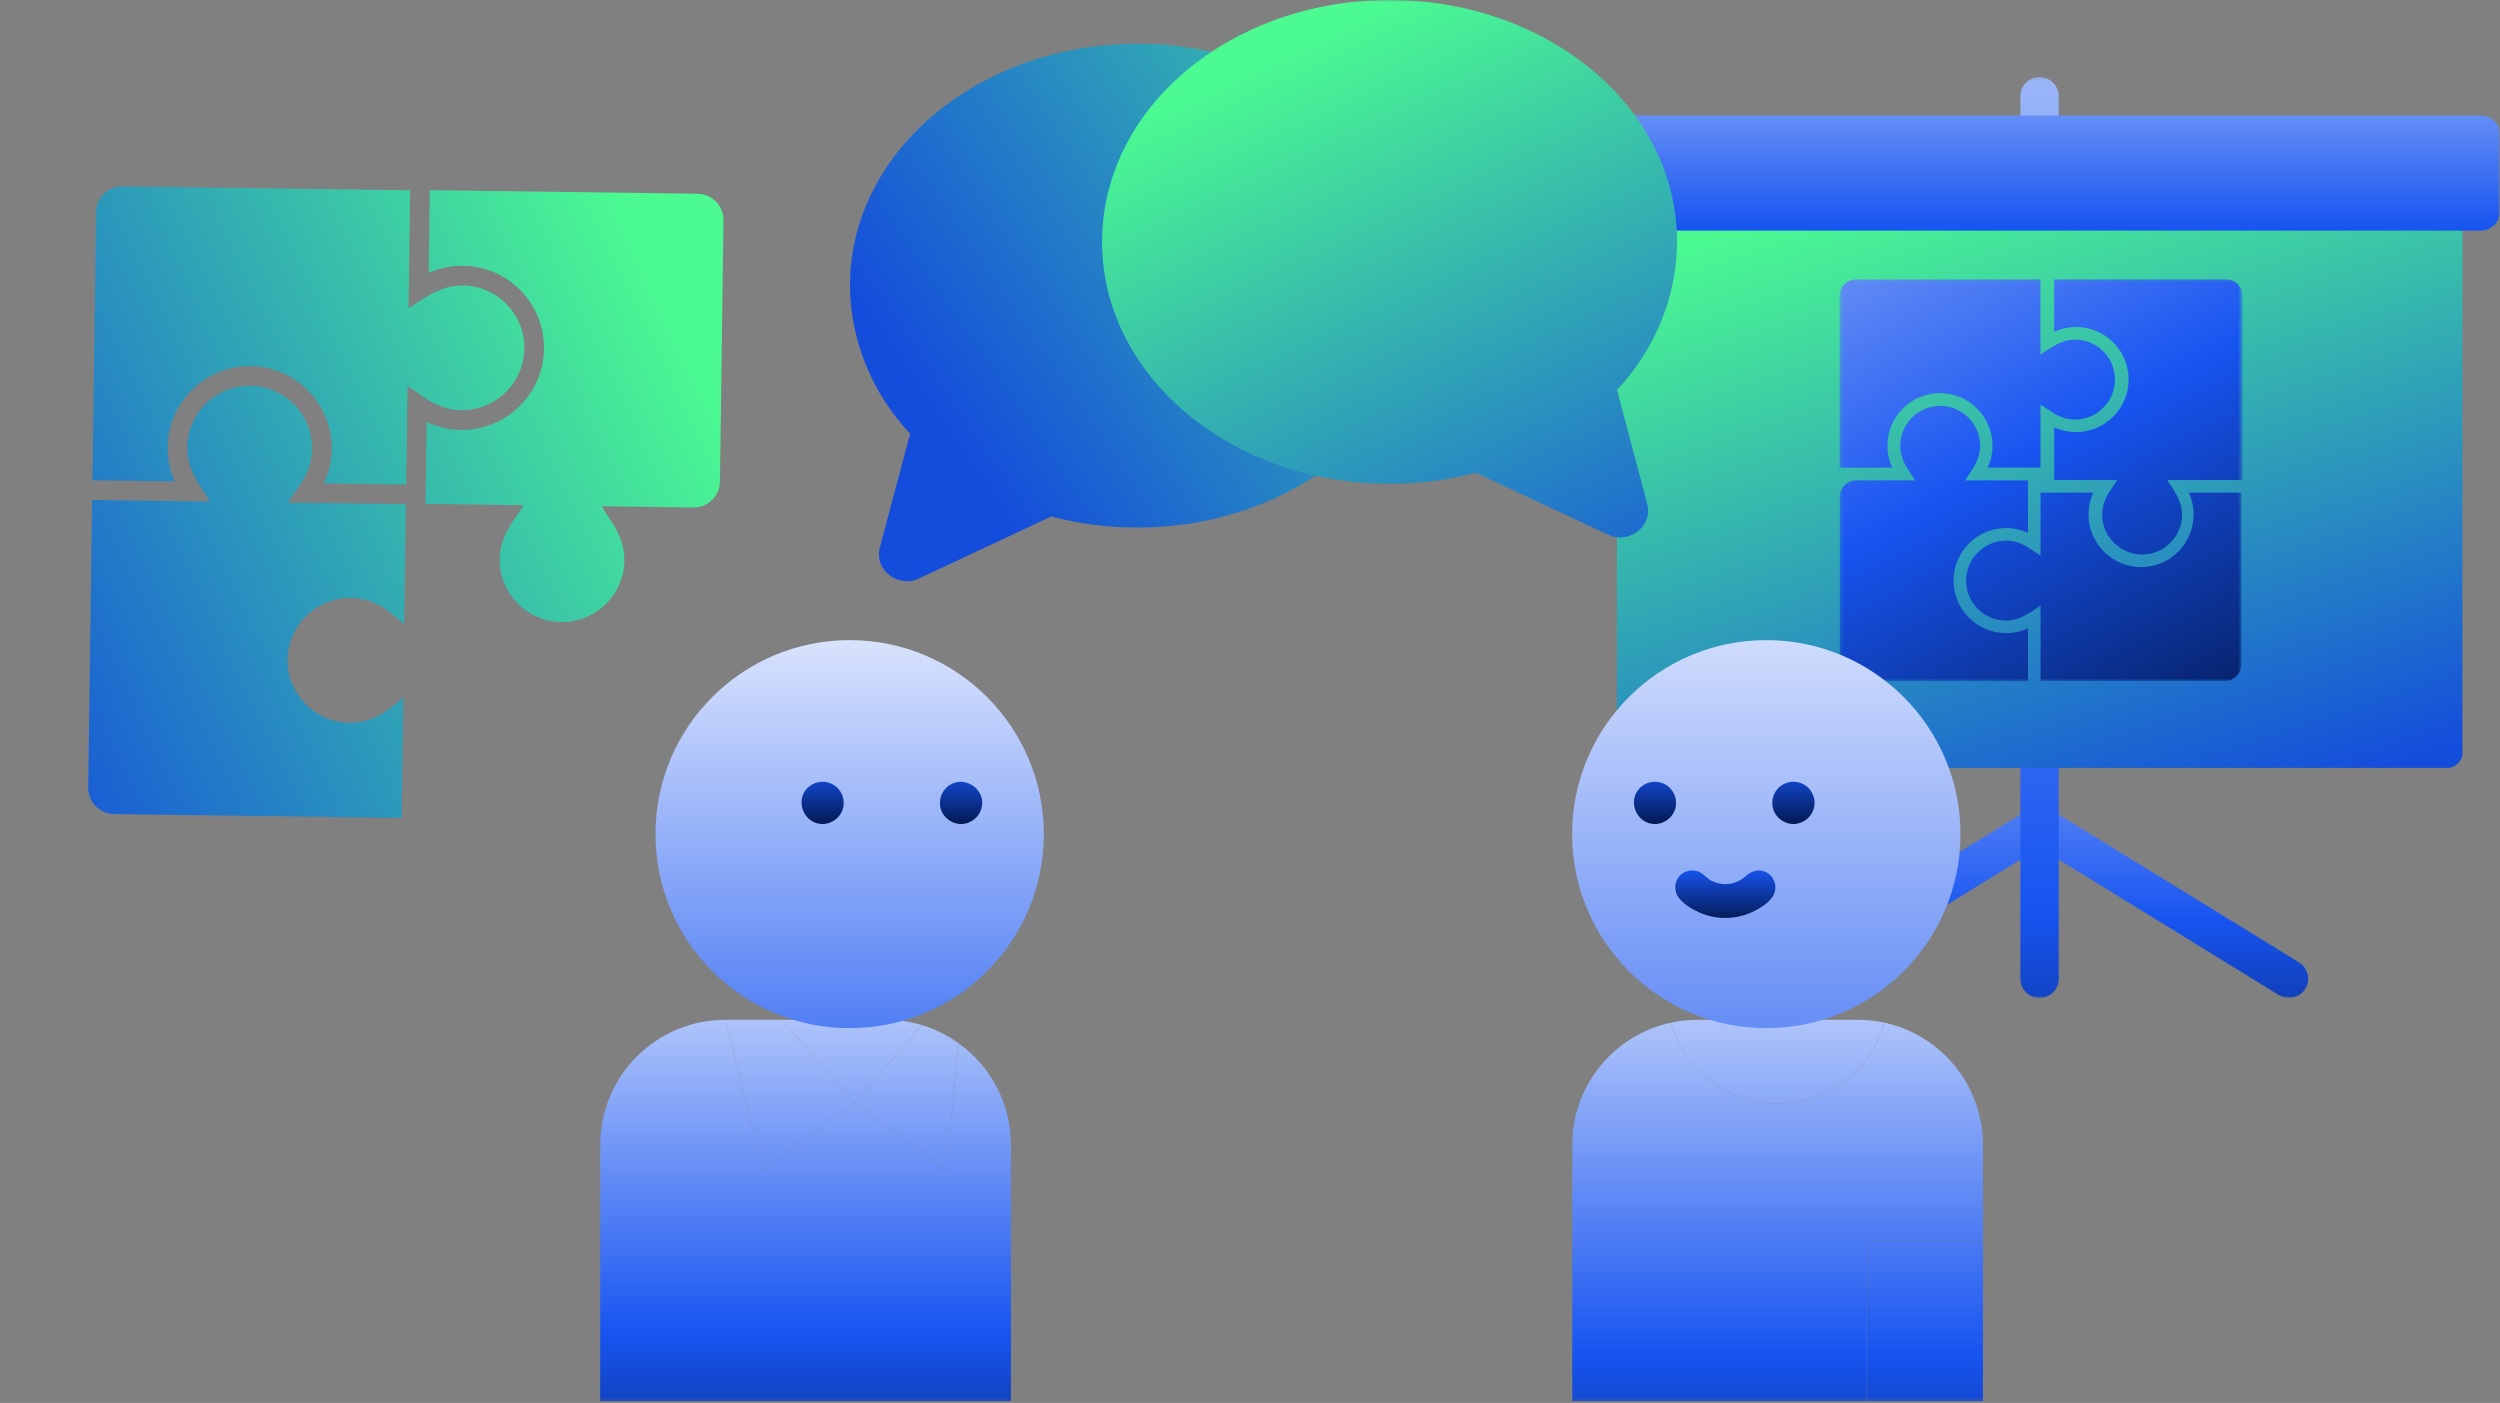
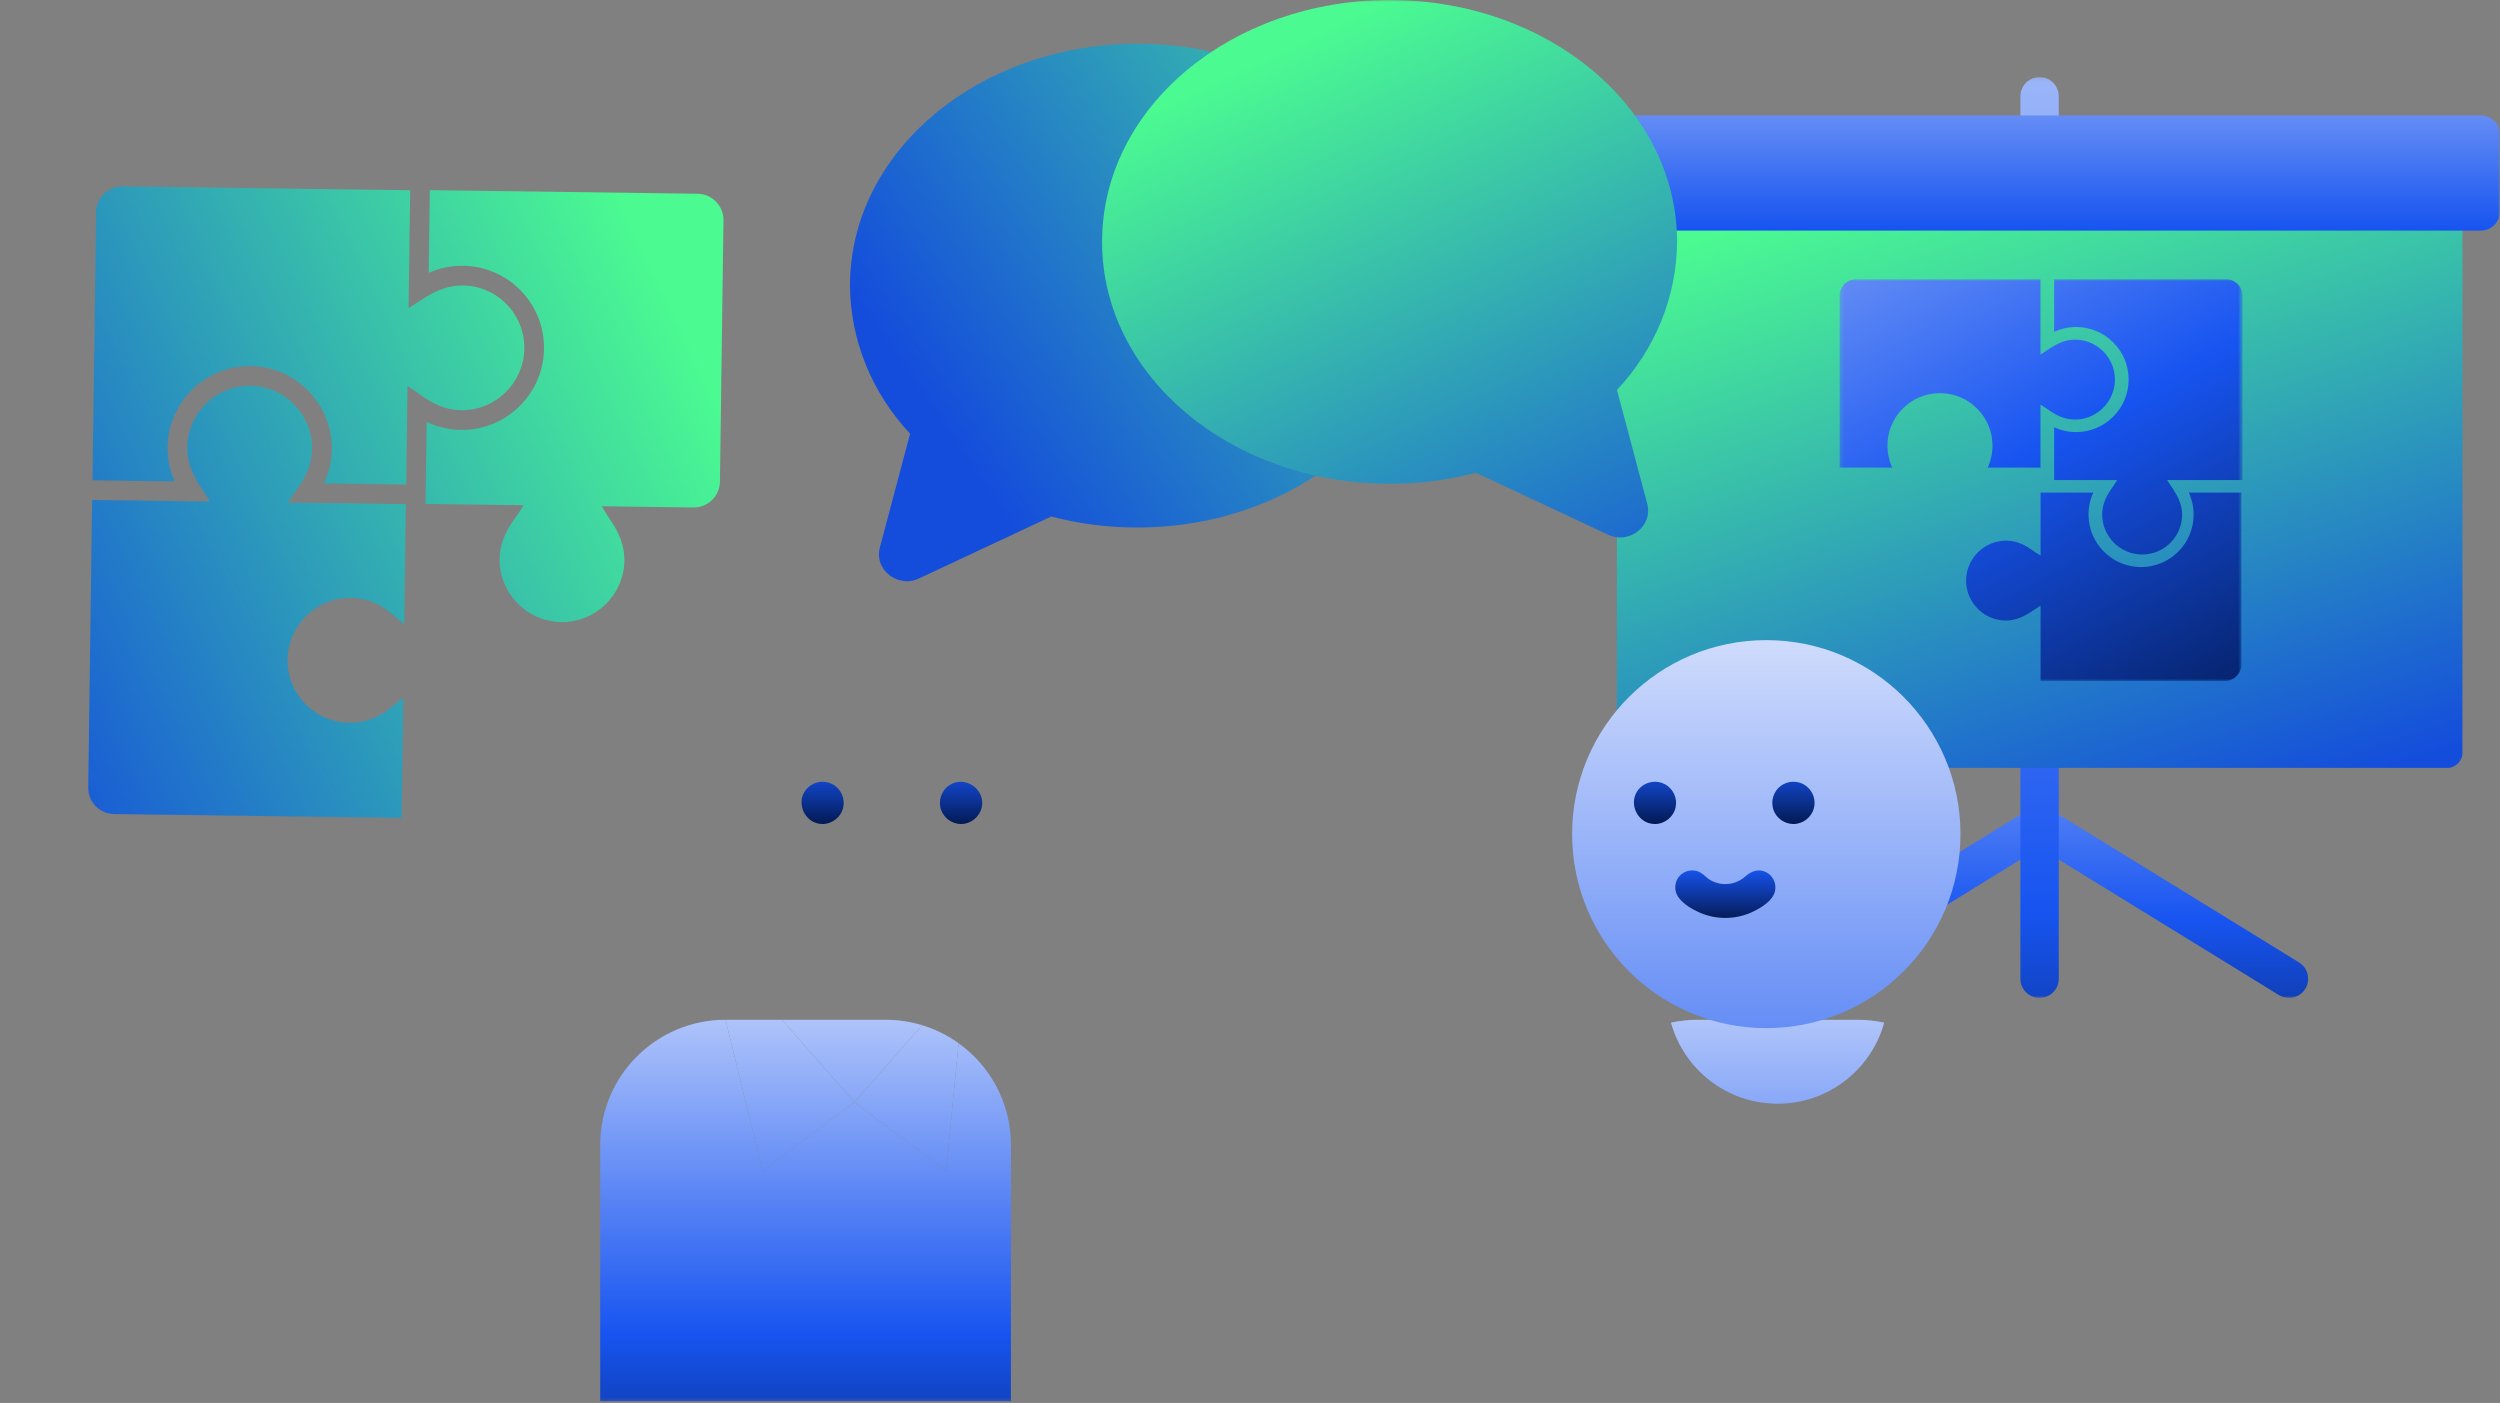
<svg xmlns="http://www.w3.org/2000/svg" width="654" height="367" viewBox="0 0 654 367" fill="none">
  <rect x="0" y="0" width="654" height="367" fill="#808080" stroke="none" />
  <g clip-path="url(#clip0_547_14445)">
    <mask id="mask0_547_14445" style="mask-type:luminance" maskUnits="userSpaceOnUse" x="0" y="0" width="654" height="367">
      <path d="M654 0H0V366.785H654V0Z" fill="white" />
    </mask>
    <g mask="url(#mask0_547_14445)">
      <mask id="mask1_547_14445" style="mask-type:luminance" maskUnits="userSpaceOnUse" x="413" y="20" width="242" height="242">
        <path d="M654 20.165H413.11V261.055H654V20.165Z" fill="white" />
      </mask>
      <g mask="url(#mask1_547_14445)">
        <path d="M601.424 251.77V251.762L536.187 211.616L533.555 215.888L530.923 211.616L465.679 251.763L465.687 251.77C464.254 252.653 463.29 254.233 463.29 256.041C463.29 258.813 465.54 261.055 468.312 261.055C469.274 261.055 470.171 260.783 470.935 260.312H470.943L533.555 221.783L596.165 260.312C596.933 260.783 597.827 261.055 598.792 261.055C601.56 261.055 603.811 258.812 603.811 256.041C603.811 254.232 602.857 252.652 601.424 251.77Z" fill="url(#paint0_linear_547_14445)" />
        <path d="M533.555 20.165C530.784 20.165 528.534 22.414 528.534 25.186V256.042C528.534 258.813 530.784 261.055 533.555 261.055C536.327 261.055 538.569 258.813 538.569 256.042V25.186C538.569 22.414 536.327 20.165 533.555 20.165Z" fill="url(#paint1_linear_547_14445)" />
        <path d="M644.174 50.283H422.993V197.109C422.993 198.992 424.875 200.874 426.758 200.874H640.408C642.288 200.874 644.174 198.992 644.174 197.109V50.283Z" fill="url(#paint2_linear_547_14445)" />
-         <path d="M654 55.297C654 58.069 651.75 60.318 648.981 60.318H418.124C415.352 60.318 413.11 58.069 413.11 55.297V35.22C413.11 32.456 415.352 30.207 418.124 30.207H648.981C651.75 30.207 654 32.456 654 35.22V55.297Z" fill="url(#paint3_linear_547_14445)" />
+         <path d="M654 55.297C654 58.069 651.75 60.318 648.981 60.318H418.124C415.352 60.318 413.11 58.069 413.11 55.297V35.22C413.11 32.456 415.352 30.207 418.124 30.207H648.981C651.75 30.207 654 32.456 654 35.22V55.297" fill="url(#paint3_linear_547_14445)" />
        <mask id="mask2_547_14445" style="mask-type:luminance" maskUnits="userSpaceOnUse" x="481" y="73" width="106" height="106">
          <path d="M586.42 73.03H481.235V178.215H586.42V73.03Z" fill="white" />
        </mask>
        <g mask="url(#mask2_547_14445)">
-           <path d="M530.523 178.215V164.372C528.736 165.192 526.778 165.627 524.789 165.627C522.918 165.627 521.102 165.257 519.393 164.526C517.744 163.822 516.266 162.814 515.003 161.534C512.4 158.894 510.995 155.398 511.046 151.689C511.096 148.101 512.531 144.72 515.086 142.168C517.641 139.616 521.024 138.186 524.613 138.141C524.672 138.14 524.73 138.14 524.789 138.14C526.779 138.14 528.736 138.575 530.524 139.394L530.537 125.667H514.095C514.493 124.972 515.081 124.106 515.757 123.119C517.064 121.212 518.037 119.006 518.006 116.507C517.935 110.871 513.338 106.268 507.702 106.19C507.653 106.189 507.604 106.189 507.555 106.189C501.781 106.188 497.102 110.868 497.102 116.641C497.102 119.084 498.061 121.243 499.345 123.111C499.97 124.019 500.616 124.971 501.014 125.667H485.669C483.245 125.667 481.281 127.632 481.281 130.056V173.826C481.281 176.25 483.245 178.215 485.669 178.215H530.523Z" fill="url(#paint4_linear_547_14445)" />
          <path d="M572.588 128.869C573.411 130.656 573.847 132.614 573.847 134.604C573.847 138.275 572.414 141.726 569.82 144.322C567.225 146.918 563.776 148.347 560.102 148.347C560.037 148.347 559.971 148.347 559.906 148.346C556.32 148.296 552.941 146.862 550.385 144.306C547.834 141.751 546.406 138.367 546.357 134.779C546.336 132.727 546.766 130.708 547.611 128.869H533.813L533.815 145.343C533.233 145.01 532.157 144.286 531.167 143.602C529.332 142.337 527.189 141.431 524.788 141.431C524.743 141.431 524.699 141.431 524.654 141.432C519.018 141.503 514.415 146.1 514.337 151.735C514.31 153.666 514.807 155.478 515.695 157.04C517.492 160.202 520.891 162.335 524.788 162.335C527.189 162.335 529.283 161.356 531.166 160.164C532.326 159.43 533.233 158.756 533.814 158.423V178.157H581.973C584.398 178.157 586.36 176.192 586.36 173.768V128.869H572.588Z" fill="url(#paint5_linear_547_14445)" />
          <path d="M495.006 122.318C494.187 120.531 493.752 118.573 493.752 116.583C493.752 112.912 495.181 109.461 497.777 106.865C500.372 104.269 503.824 102.84 507.495 102.84C507.559 102.84 507.624 102.84 507.689 102.841C511.277 102.891 514.659 104.326 517.211 106.881C519.762 109.436 521.193 112.819 521.238 116.408C521.263 118.461 520.828 120.479 519.985 122.318H533.784L533.783 105.844C534.364 106.177 535.44 106.902 536.431 107.585C538.265 108.85 540.408 109.756 542.809 109.756C542.854 109.756 542.898 109.756 542.944 109.755C548.581 109.685 553.181 105.087 553.263 99.452C553.284 97.521 552.788 95.709 551.9 94.147C550.107 90.984 546.706 88.851 542.809 88.851C540.408 88.851 538.314 89.831 536.431 91.023C535.27 91.757 534.364 92.431 533.783 92.763V73.03H485.624C483.2 73.03 481.235 74.995 481.235 77.418V122.318H495.006Z" fill="url(#paint6_linear_547_14445)" />
          <path d="M537.37 86.801C539.158 85.981 541.115 85.546 543.105 85.546C546.777 85.546 550.227 86.976 552.821 89.571C555.421 92.167 556.848 95.619 556.848 99.29C556.848 99.354 556.848 99.419 556.848 99.484C556.799 103.072 555.361 106.453 552.81 109.005C550.254 111.557 546.869 112.987 543.281 113.032C541.228 113.058 539.209 112.623 537.37 111.78V125.579L553.845 125.577C553.513 126.158 552.788 127.235 552.101 128.225C550.837 130.06 549.932 132.202 549.932 134.604C549.932 134.648 549.932 134.693 549.932 134.738C550.003 140.373 554.603 144.977 560.238 145.055C562.168 145.082 563.982 144.584 565.541 143.697C568.702 141.9 570.839 138.501 570.839 134.604C570.839 132.202 569.858 130.109 568.664 128.225C567.934 127.065 567.258 126.159 566.925 125.577H586.66V77.418C586.66 74.995 584.692 73.03 582.273 73.03H537.37V86.801Z" fill="url(#paint7_linear_547_14445)" />
        </g>
      </g>
      <path d="M238.079 113.458C228.037 102.727 222.457 88.977 222.36 74.72C222.36 39.567 256.13 11.445 297.57 11.445C339.011 11.445 372.78 39.567 372.78 74.72C372.78 109.872 339.011 137.994 297.57 137.994C289.943 138.019 282.349 137.049 275.007 135.112L240.486 151.282C239.538 151.763 238.481 152.028 237.402 152.055C235.706 152.046 234.063 151.501 232.739 150.508C231.64 149.684 230.811 148.589 230.345 147.346C229.88 146.103 229.797 144.762 230.107 143.478L238.079 113.458Z" fill="url(#paint8_linear_547_14445)" />
      <path d="M423.006 102.013C433.049 91.281 438.628 77.532 438.725 63.275C438.725 28.122 404.956 0 363.515 0C322.074 0 288.305 28.122 288.305 63.275C288.305 98.427 322.074 126.549 363.515 126.549C371.143 126.574 378.737 125.604 386.078 123.666L420.6 139.837C421.548 140.318 422.605 140.583 423.683 140.61C425.38 140.601 427.023 140.056 428.346 139.063C429.445 138.239 430.275 137.144 430.74 135.901C431.206 134.658 431.288 133.317 430.979 132.033L423.006 102.013Z" fill="url(#paint9_linear_547_14445)" />
      <path d="M264.458 299.521V366.559H157.015V299.521C157.015 281.439 171.693 266.773 189.793 266.773L199.5 306.245L223.509 288.354L247.518 306.245L250.776 272.914C259.065 278.848 264.458 288.561 264.458 299.521Z" fill="url(#paint10_linear_547_14445)" />
      <path d="M250.776 272.914L247.518 306.245L223.509 288.354L241.231 268.19C244.689 269.238 247.91 270.847 250.776 272.914Z" fill="url(#paint11_linear_547_14445)" />
      <path d="M241.232 268.19L223.509 288.354L204.545 266.773H231.68C235.004 266.773 238.21 267.268 241.232 268.19Z" fill="url(#paint12_linear_547_14445)" />
      <path d="M204.545 266.773L223.509 288.354L199.499 306.245L189.792 266.773H204.545Z" fill="url(#paint13_linear_547_14445)" />
-       <path d="M222.271 268.961C250.327 268.961 273.069 246.239 273.069 218.209C273.069 190.18 250.327 167.458 222.271 167.458C194.216 167.458 171.473 190.18 171.473 218.209C171.473 246.239 194.216 268.961 222.271 268.961Z" fill="url(#paint14_linear_547_14445)" />
      <path d="M215.178 215.561C210.237 215.561 207.76 209.254 211.453 205.923C213.241 204.311 215.951 204.043 218.021 205.277C220.018 206.467 221.082 208.885 220.598 211.161C220.062 213.684 217.77 215.561 215.178 215.561Z" fill="url(#paint15_linear_547_14445)" />
      <path d="M251.413 215.561C249.144 215.561 247.062 214.125 246.245 212.016C245.338 209.676 246.169 206.942 248.221 205.5C252.293 202.639 257.941 206.439 256.806 211.272C256.227 213.742 253.964 215.561 251.413 215.561Z" fill="url(#paint16_linear_547_14445)" />
-       <path d="M518.739 324.703H488.251V366.559H518.739V324.703Z" fill="url(#paint17_linear_547_14445)" />
-       <path d="M488.251 324.703V366.559H411.304V299.521C411.304 283.822 422.355 270.699 437.123 267.519C440.499 279.748 451.706 288.731 465.018 288.731C478.33 288.731 489.544 279.748 492.913 267.519C507.673 270.699 518.74 283.822 518.74 299.521V324.703H488.251Z" fill="url(#paint18_linear_547_14445)" />
      <path d="M485.961 266.773C488.348 266.773 490.674 267.032 492.913 267.519C489.544 279.748 478.33 288.731 465.018 288.731C451.706 288.731 440.499 279.748 437.123 267.519C439.361 267.032 441.696 266.773 444.082 266.773H485.961Z" fill="url(#paint19_linear_547_14445)" />
      <path d="M462.065 268.961C490.12 268.961 512.864 246.239 512.864 218.209C512.864 190.18 490.12 167.458 462.065 167.458C434.01 167.458 411.267 190.18 411.267 218.209C411.267 246.239 434.01 268.961 462.065 268.961Z" fill="url(#paint20_linear_547_14445)" />
      <path d="M469.163 215.561C466.852 215.561 464.718 214.065 463.944 211.888C463.138 209.619 463.922 207.014 465.858 205.579C467.791 204.147 470.526 204.146 472.458 205.579C474.271 206.925 475.105 209.317 474.5 211.494C473.844 213.859 471.628 215.561 469.163 215.561Z" fill="url(#paint21_linear_547_14445)" />
      <path d="M432.926 215.561C428.103 215.561 425.582 209.526 429.011 206.106C430.749 204.373 433.52 204.002 435.655 205.21C437.725 206.381 438.841 208.832 438.347 211.161C437.811 213.686 435.519 215.561 432.926 215.561Z" fill="url(#paint22_linear_547_14445)" />
      <path d="M451.344 240.133C449.035 240.133 446.732 239.654 444.618 238.728C442.626 237.856 440.336 236.49 439.054 234.686C437.863 233.011 437.999 230.667 439.384 229.145C440.744 227.649 443.02 227.264 444.795 228.236C445.735 228.751 446.407 229.631 447.333 230.183C448.275 230.746 449.332 231.103 450.422 231.23C452.686 231.494 454.948 230.752 456.635 229.229C458.193 227.824 460.178 227.156 462.15 228.236C463.935 229.214 464.836 231.35 464.292 233.309C463.637 235.664 460.878 237.35 458.823 238.376C456.508 239.531 453.929 240.133 451.344 240.133Z" fill="url(#paint23_linear_547_14445)" />
      <path d="M112.442 49.745L112.15 71.368C114.959 70.124 118.026 69.486 121.134 69.528C124.056 69.567 126.884 70.183 129.538 71.359C132.099 72.495 134.385 74.099 136.331 76.126C140.341 80.303 142.462 85.793 142.303 91.585C142.15 97.189 139.838 102.44 135.793 106.373C131.748 110.305 126.434 112.468 120.828 112.463C120.736 112.463 120.646 112.463 120.554 112.462C117.445 112.42 114.397 111.699 111.623 110.382L111.312 131.822L136.993 132.167C136.357 133.245 135.419 134.586 134.343 136.112C132.262 139.064 130.695 142.49 130.691 146.393C130.683 155.197 137.766 162.484 146.566 162.724C146.643 162.726 146.721 162.728 146.797 162.728C155.814 162.85 163.221 155.638 163.343 146.622C163.394 142.806 161.943 139.414 159.976 136.469C159.02 135.037 158.031 133.536 157.423 132.441L181.39 132.763C185.176 132.813 188.286 129.786 188.337 126L189.261 57.632C189.312 53.846 186.284 50.736 182.499 50.686L112.442 49.745Z" fill="url(#paint24_linear_547_14445)" />
      <path d="M45.697 125.94C44.455 123.131 43.816 120.065 43.859 116.956C43.936 111.222 46.241 105.861 50.35 101.861C54.459 97.861 59.88 95.701 65.614 95.778C65.714 95.779 65.816 95.781 65.917 95.784C71.52 95.936 76.771 98.248 80.703 102.293C84.635 106.338 86.797 111.652 86.792 117.258C86.789 120.465 86.067 123.609 84.71 126.464L106.264 126.753L106.608 101.021C107.509 101.553 109.174 102.707 110.708 103.795C113.546 105.811 116.874 107.27 120.624 107.321C120.694 107.321 120.763 107.322 120.834 107.322C129.637 107.33 136.924 100.246 137.165 91.445C137.247 88.43 136.509 85.588 135.156 83.13C132.415 78.153 127.152 74.75 121.065 74.669C117.315 74.618 114.024 76.104 111.057 77.927C109.23 79.049 107.799 80.082 106.884 80.59L107.301 49.767L32.083 48.758C28.297 48.707 25.187 51.734 25.136 55.52L24.189 125.651L45.697 125.94Z" fill="url(#paint25_linear_547_14445)" />
      <path d="M29.843 212.961L105.062 213.97L105.487 182.48C105.487 182.48 102.698 184.829 101.808 185.443C98.948 187.756 95.294 189.123 91.329 189.069C82.236 188.947 74.979 181.414 75.228 172.293C75.469 163.492 82.756 156.409 91.56 156.416C91.629 156.416 91.7 156.416 91.77 156.417C95.736 156.471 99.352 157.934 102.148 160.324C103.021 160.961 105.745 163.385 105.745 163.385L106.171 131.893L75.349 131.48C75.593 130.996 76.998 128.927 78.144 127.354C80.226 124.496 81.647 121.074 81.651 117.253C81.659 108.45 74.576 101.163 65.776 100.923C65.699 100.92 65.622 100.919 65.545 100.918C61.323 100.861 57.455 102.412 54.521 105.003C51.189 107.945 49.064 112.23 48.999 117.025C48.949 120.766 50.313 124.122 52.241 127.012C53.468 128.853 54.395 130.266 54.89 131.155C54.9 131.173 54.909 131.189 54.919 131.206L24.098 130.792L23.082 206.014C23.031 209.8 26.058 212.91 29.843 212.961Z" fill="url(#paint26_linear_547_14445)" />
    </g>
  </g>
  <defs>
    <linearGradient id="paint0_linear_547_14445" x1="533.555" y1="120.718" x2="533.555" y2="306.835" gradientUnits="userSpaceOnUse">
      <stop stop-color="white" />
      <stop offset="0.645" stop-color="#1754F0" />
      <stop offset="1" stop-color="#00113C" />
    </linearGradient>
    <linearGradient id="paint1_linear_547_14445" x1="533.555" y1="-146.06" x2="533.555" y2="334.63" gradientUnits="userSpaceOnUse">
      <stop stop-color="white" />
      <stop offset="0.8" stop-color="#1754F0" />
      <stop offset="1" stop-color="#00113C" />
    </linearGradient>
    <linearGradient id="paint2_linear_547_14445" x1="533.555" y1="231.625" x2="475.476" y2="52.722" gradientUnits="userSpaceOnUse">
      <stop stop-color="#144CDC" />
      <stop offset="1" stop-color="#4BFA91" />
    </linearGradient>
    <linearGradient id="paint3_linear_547_14445" x1="532.325" y1="-30.52" x2="532.325" y2="110.09" gradientUnits="userSpaceOnUse">
      <stop stop-color="white" />
      <stop offset="0.645" stop-color="#1754F0" />
      <stop offset="1" stop-color="#00113C" />
    </linearGradient>
    <linearGradient id="paint4_linear_547_14445" x1="481.236" y1="-79.025" x2="625.933" y2="191.023" gradientUnits="userSpaceOnUse">
      <stop stop-color="white" />
      <stop offset="0.645" stop-color="#1754F0" />
      <stop offset="1" stop-color="#00113C" />
    </linearGradient>
    <linearGradient id="paint5_linear_547_14445" x1="481.235" y1="-79.025" x2="625.933" y2="191.023" gradientUnits="userSpaceOnUse">
      <stop stop-color="white" />
      <stop offset="0.645" stop-color="#1754F0" />
      <stop offset="1" stop-color="#00113C" />
    </linearGradient>
    <linearGradient id="paint6_linear_547_14445" x1="481.235" y1="-79.025" x2="625.933" y2="191.023" gradientUnits="userSpaceOnUse">
      <stop stop-color="white" />
      <stop offset="0.645" stop-color="#1754F0" />
      <stop offset="1" stop-color="#00113C" />
    </linearGradient>
    <linearGradient id="paint7_linear_547_14445" x1="481.235" y1="-79.025" x2="625.933" y2="191.022" gradientUnits="userSpaceOnUse">
      <stop stop-color="white" />
      <stop offset="0.645" stop-color="#1754F0" />
      <stop offset="1" stop-color="#00113C" />
    </linearGradient>
    <linearGradient id="paint8_linear_547_14445" x1="248.793" y1="116.903" x2="419.554" y2="0.558" gradientUnits="userSpaceOnUse">
      <stop stop-color="#144CDC" />
      <stop offset="1" stop-color="#4BFA91" />
    </linearGradient>
    <linearGradient id="paint9_linear_547_14445" x1="363.515" y1="0" x2="442.786" y2="170.171" gradientUnits="userSpaceOnUse">
      <stop stop-color="#4BFA91" />
      <stop offset="1" stop-color="#144CDC" />
    </linearGradient>
    <linearGradient id="paint10_linear_547_14445" x1="210.187" y1="222.633" x2="210.187" y2="418.56" gradientUnits="userSpaceOnUse">
      <stop stop-color="white" />
      <stop offset="0.645" stop-color="#1754F0" />
      <stop offset="1" stop-color="#00113C" />
    </linearGradient>
    <linearGradient id="paint11_linear_547_14445" x1="210.187" y1="222.633" x2="210.187" y2="418.56" gradientUnits="userSpaceOnUse">
      <stop stop-color="white" />
      <stop offset="0.645" stop-color="#1754F0" />
      <stop offset="1" stop-color="#00113C" />
    </linearGradient>
    <linearGradient id="paint12_linear_547_14445" x1="210.187" y1="222.633" x2="210.187" y2="418.56" gradientUnits="userSpaceOnUse">
      <stop stop-color="white" />
      <stop offset="0.645" stop-color="#1754F0" />
      <stop offset="1" stop-color="#00113C" />
    </linearGradient>
    <linearGradient id="paint13_linear_547_14445" x1="210.187" y1="222.633" x2="210.187" y2="418.56" gradientUnits="userSpaceOnUse">
      <stop stop-color="white" />
      <stop offset="0.645" stop-color="#1754F0" />
      <stop offset="1" stop-color="#00113C" />
    </linearGradient>
    <linearGradient id="paint14_linear_547_14445" x1="221.752" y1="138.702" x2="221.752" y2="408.205" gradientUnits="userSpaceOnUse">
      <stop stop-color="white" />
      <stop offset="0.645" stop-color="#1754F0" />
      <stop offset="1" stop-color="#00113C" />
    </linearGradient>
    <linearGradient id="paint15_linear_547_14445" x1="215.14" y1="168.95" x2="215.14" y2="217.829" gradientUnits="userSpaceOnUse">
      <stop stop-color="white" />
      <stop offset="0.645" stop-color="#1754F0" />
      <stop offset="1" stop-color="#00113C" />
    </linearGradient>
    <linearGradient id="paint16_linear_547_14445" x1="251.361" y1="169.495" x2="251.361" y2="217.827" gradientUnits="userSpaceOnUse">
      <stop stop-color="white" />
      <stop offset="0.645" stop-color="#1754F0" />
      <stop offset="1" stop-color="#00113C" />
    </linearGradient>
    <linearGradient id="paint17_linear_547_14445" x1="464.472" y1="220.998" x2="464.472" y2="427.552" gradientUnits="userSpaceOnUse">
      <stop stop-color="white" />
      <stop offset="0.645" stop-color="#1754F0" />
      <stop offset="1" stop-color="#00113C" />
    </linearGradient>
    <linearGradient id="paint18_linear_547_14445" x1="464.472" y1="220.998" x2="464.472" y2="427.553" gradientUnits="userSpaceOnUse">
      <stop stop-color="white" />
      <stop offset="0.645" stop-color="#1754F0" />
      <stop offset="1" stop-color="#00113C" />
    </linearGradient>
    <linearGradient id="paint19_linear_547_14445" x1="464.472" y1="220.998" x2="464.472" y2="427.553" gradientUnits="userSpaceOnUse">
      <stop stop-color="white" />
      <stop offset="0.645" stop-color="#1754F0" />
      <stop offset="1" stop-color="#00113C" />
    </linearGradient>
    <linearGradient id="paint20_linear_547_14445" x1="461.546" y1="121.262" x2="461.546" y2="466.793" gradientUnits="userSpaceOnUse">
      <stop stop-color="white" />
      <stop offset="0.645" stop-color="#1754F0" />
      <stop offset="1" stop-color="#00113C" />
    </linearGradient>
    <linearGradient id="paint21_linear_547_14445" x1="469.106" y1="167.588" x2="469.106" y2="217.829" gradientUnits="userSpaceOnUse">
      <stop stop-color="white" />
      <stop offset="0.645" stop-color="#1754F0" />
      <stop offset="1" stop-color="#00113C" />
    </linearGradient>
    <linearGradient id="paint22_linear_547_14445" x1="432.889" y1="168.405" x2="432.889" y2="217.829" gradientUnits="userSpaceOnUse">
      <stop stop-color="white" />
      <stop offset="0.645" stop-color="#1754F0" />
      <stop offset="1" stop-color="#00113C" />
    </linearGradient>
    <linearGradient id="paint23_linear_547_14445" x1="451.213" y1="199.197" x2="451.213" y2="242.682" gradientUnits="userSpaceOnUse">
      <stop stop-color="white" />
      <stop offset="0.645" stop-color="#1754F0" />
      <stop offset="1" stop-color="#00113C" />
    </linearGradient>
    <linearGradient id="paint24_linear_547_14445" x1="183.421" y1="95.912" x2="-12.373" y2="189.748" gradientUnits="userSpaceOnUse">
      <stop stop-color="#4BFA91" />
      <stop offset="1" stop-color="#144CDC" />
    </linearGradient>
    <linearGradient id="paint25_linear_547_14445" x1="183.421" y1="95.912" x2="-12.373" y2="189.748" gradientUnits="userSpaceOnUse">
      <stop stop-color="#4BFA91" />
      <stop offset="1" stop-color="#144CDC" />
    </linearGradient>
    <linearGradient id="paint26_linear_547_14445" x1="183.422" y1="95.912" x2="-12.373" y2="189.748" gradientUnits="userSpaceOnUse">
      <stop stop-color="#4BFA91" />
      <stop offset="1" stop-color="#144CDC" />
    </linearGradient>
    <clipPath id="clip0_547_14445">
      <rect width="654" height="366.785" fill="white" />
    </clipPath>
  </defs>
</svg>